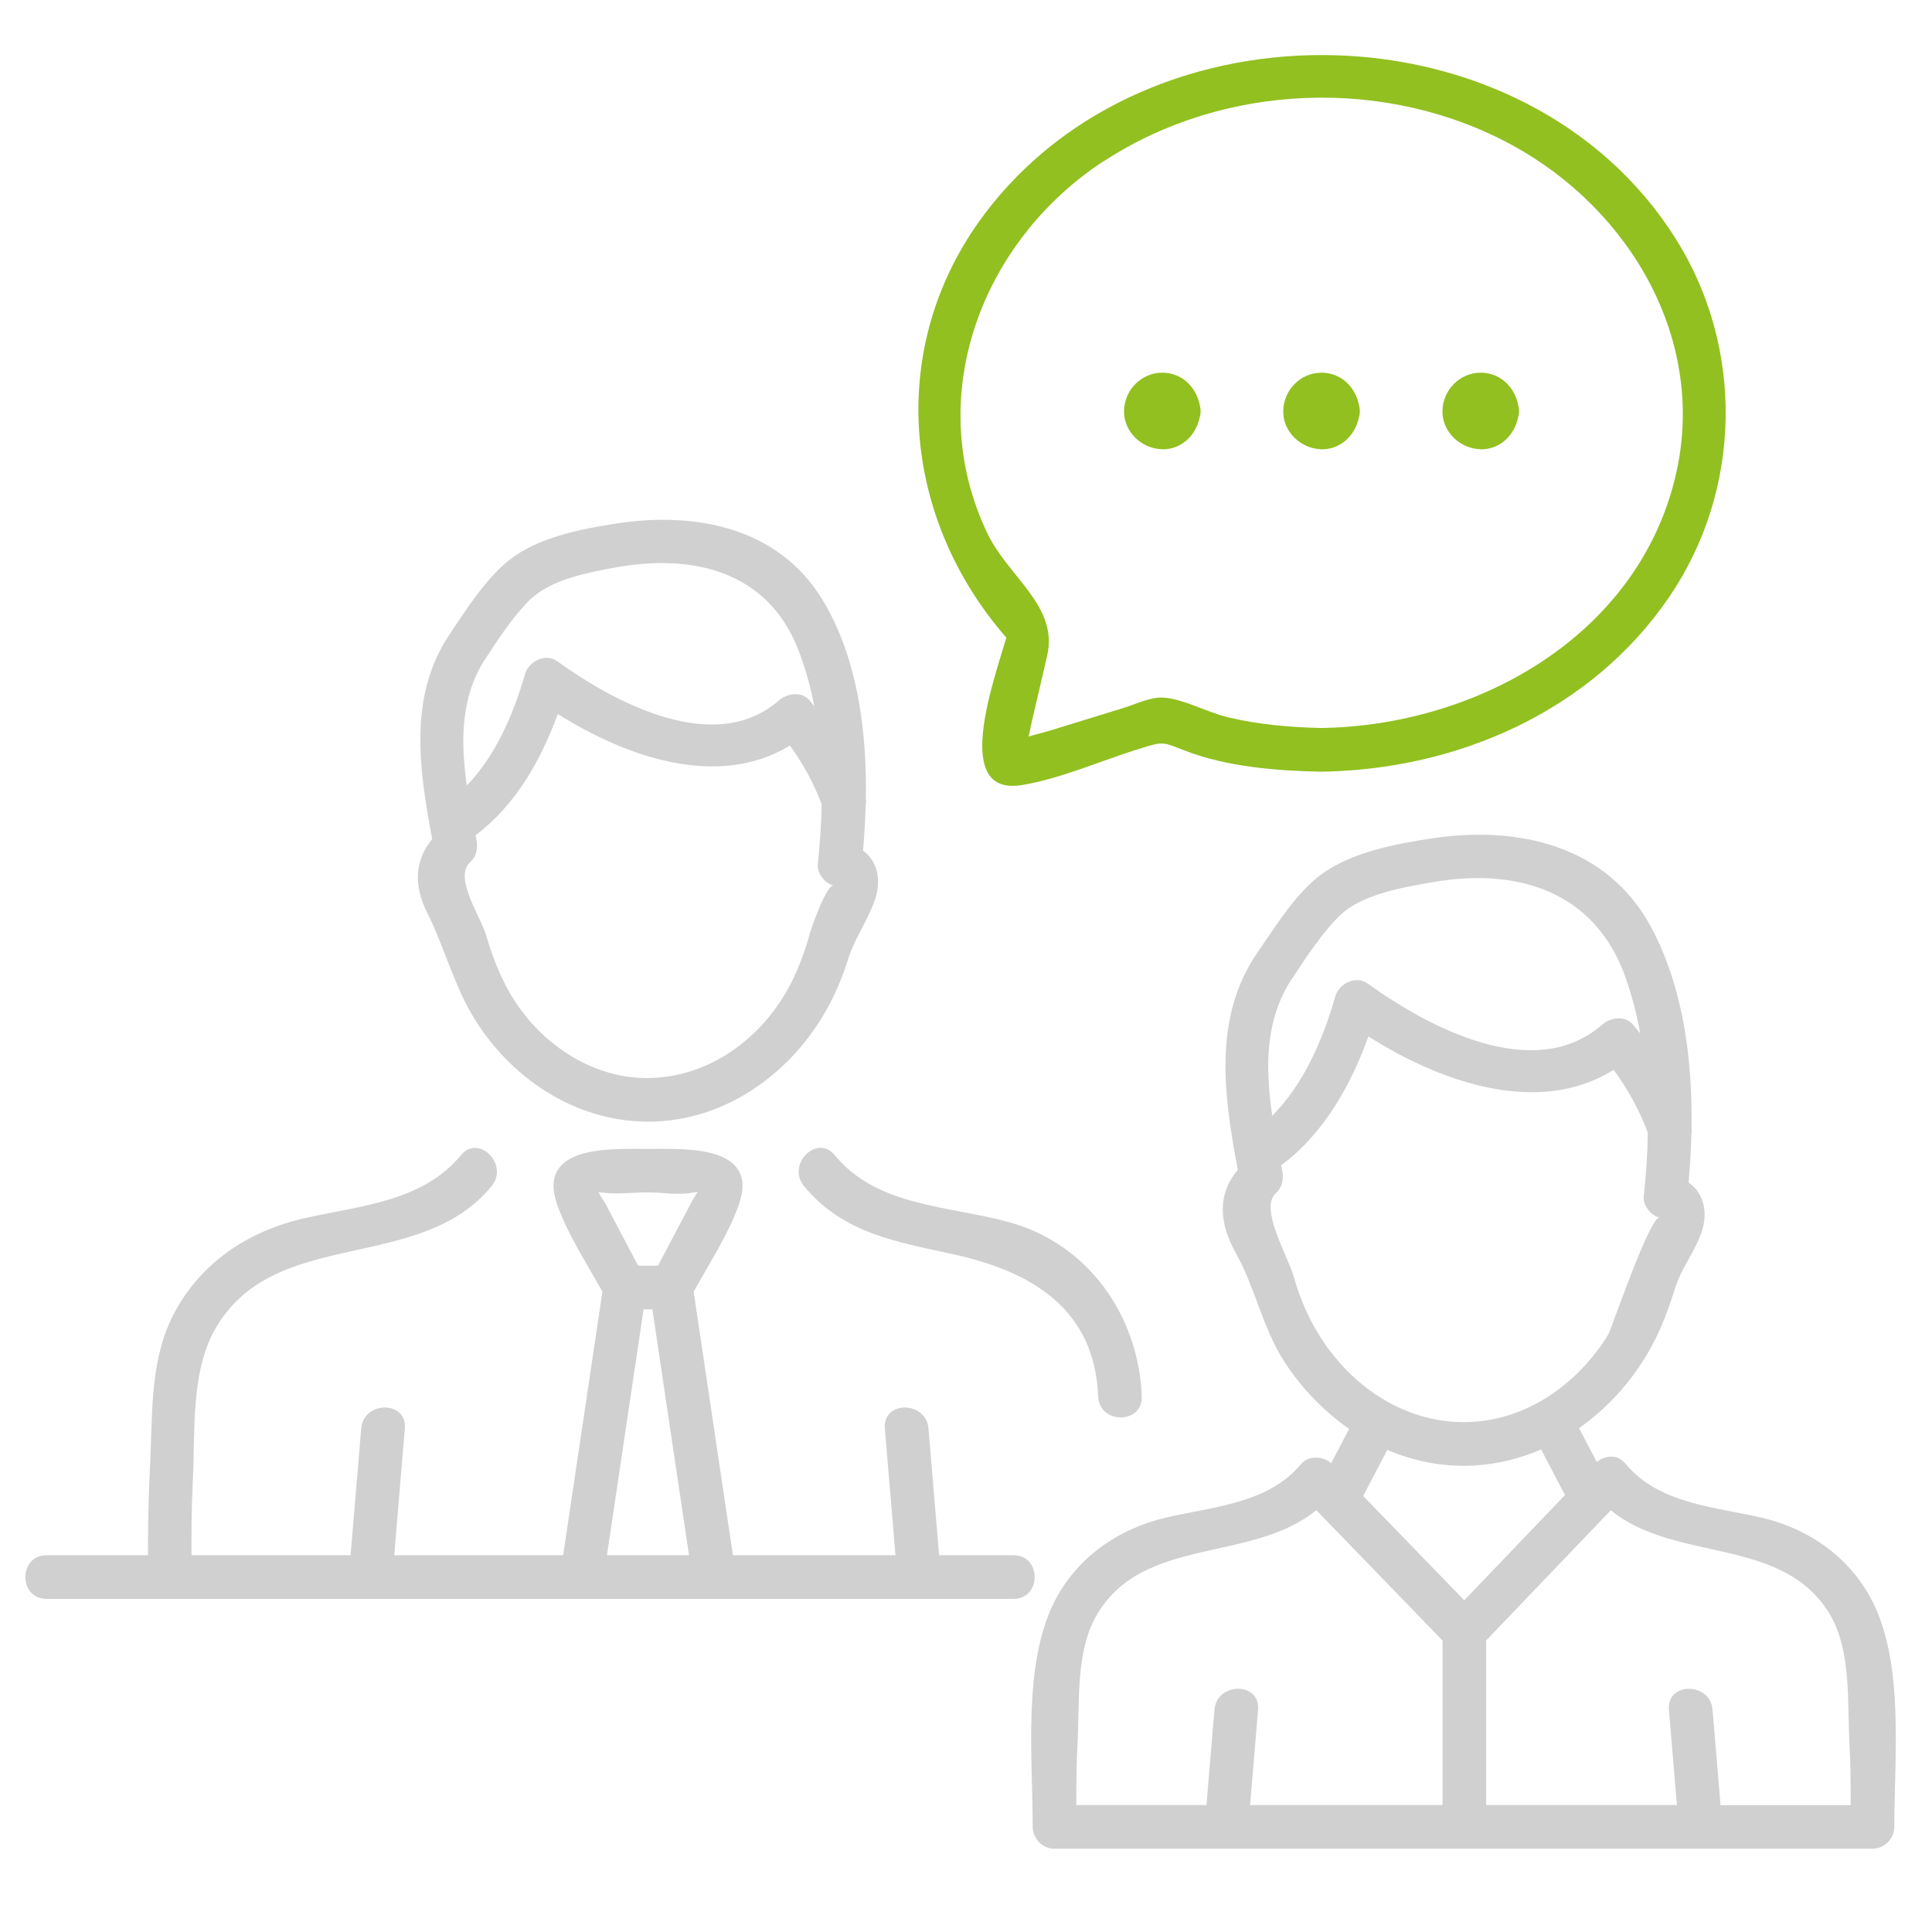
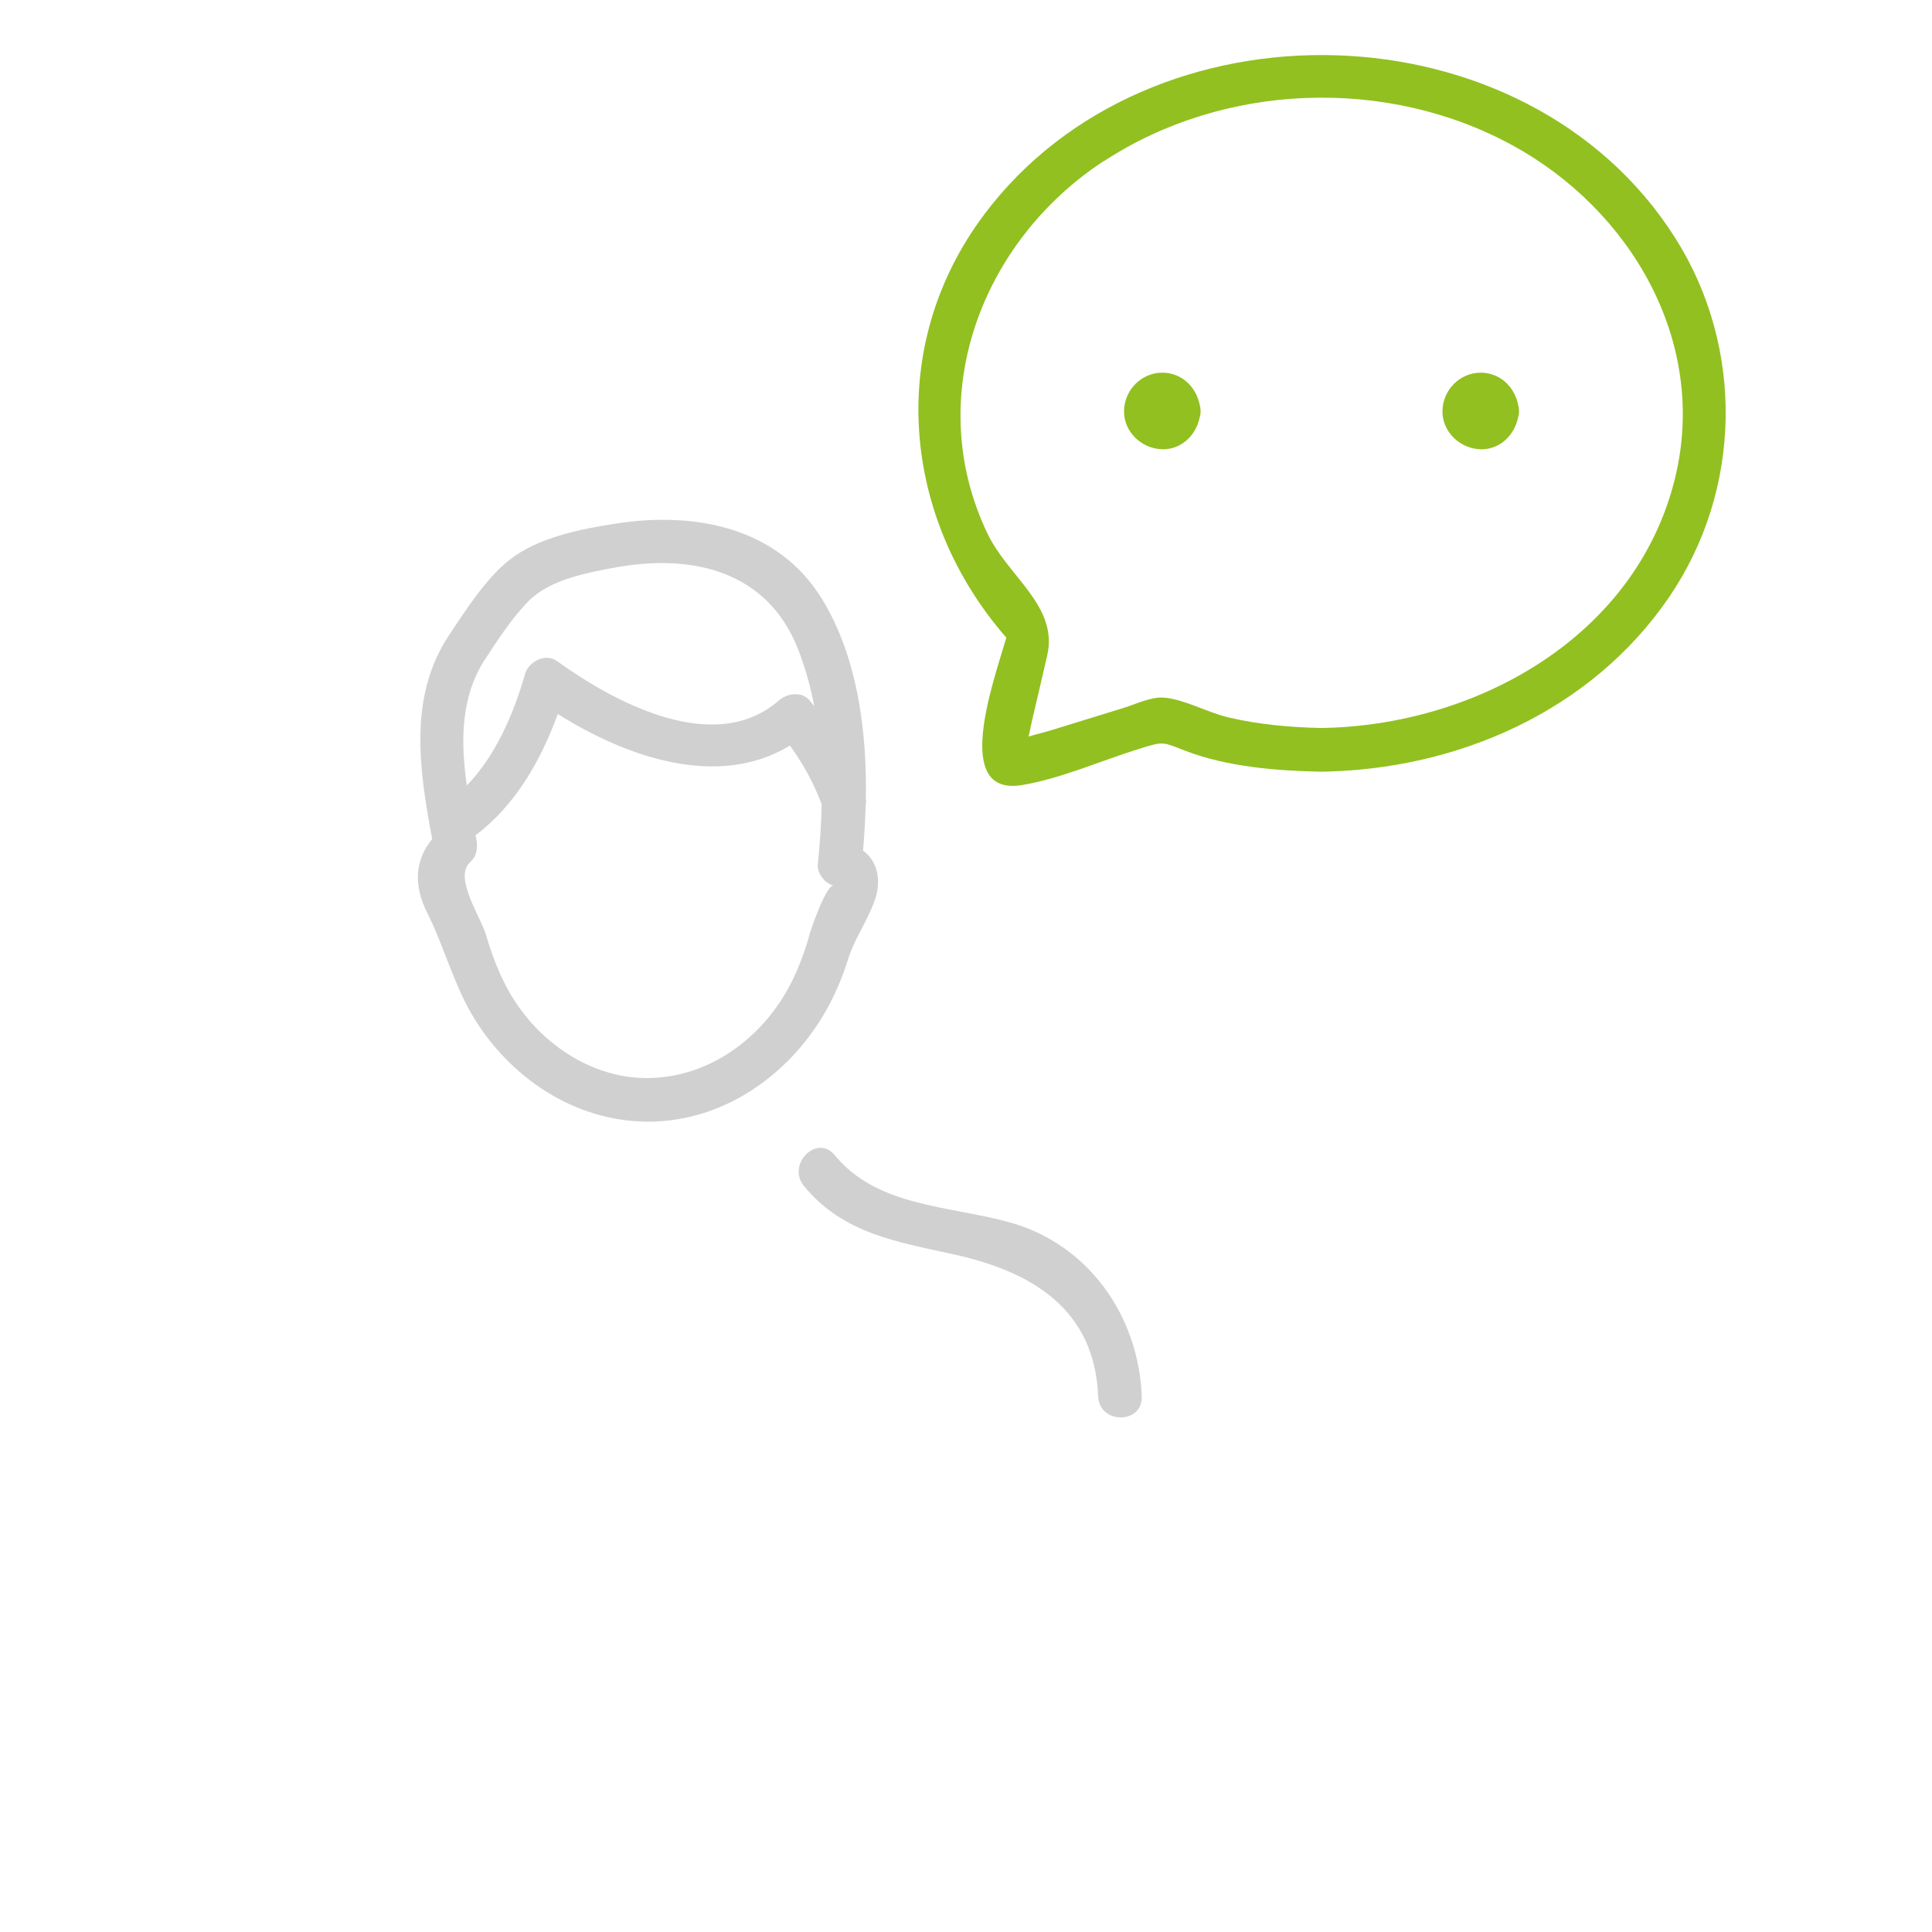
<svg xmlns="http://www.w3.org/2000/svg" id="Calque_1" data-name="Calque 1" viewBox="0 0 212.6 212.6">
  <defs>
    <style>      .cls-1 {        fill: #d0d0d0;      }      .cls-1, .cls-2 {        stroke-width: 0px;      }      .cls-2 {        fill: #92c020;      }    </style>
  </defs>
  <g>
    <path class="cls-1" d="m46.99,100.4c1.95,3.88,2.99,8.19,5.35,11.92,4.24,6.71,11.51,11.34,19.59,11.1,8.07-.24,15.1-5.35,18.99-12.25,1-1.77,1.8-3.69,2.41-5.63.74-2.35,2.13-4.18,2.93-6.47.75-2.15.34-4.3-1.29-5.46.14-1.62.24-3.28.29-4.97.04-.22.06-.45.02-.71.13-7.61-.96-15.67-4.78-21.94-4.87-8.01-14.08-9.73-22.76-8.37-3.86.6-8.52,1.51-11.66,3.98-2.62,2.06-4.8,5.5-6.65,8.27-4.53,6.77-3.29,14.88-1.87,22.47-1.98,2.36-2.01,5.19-.56,8.08Zm42.09,2.49c-.79,2.69-1.78,5.23-3.37,7.55-3.28,4.81-8.51,8.15-14.43,8.19-5.63.04-10.81-3.16-14.06-7.64-1.78-2.46-2.89-5.21-3.74-8.11-.57-1.97-3.58-6.33-1.76-7.99.51-.46.72-.99.74-1.5.04-.27.05-.55-.01-.86-.04-.2-.08-.41-.12-.62,4.32-3.22,7.2-8.23,9.05-13.34,7.54,4.76,17.67,8.28,25.54,3.47,1.45,1.99,2.65,4.17,3.5,6.47-.05,2.24-.2,4.46-.43,6.62-.1.95.81,2.15,1.76,2.31-.8-.14-2.46,4.65-2.69,5.43Zm-35.73-30.29c1.36-2.12,3.1-4.75,4.88-6.52,2.35-2.33,6.51-3.1,9.7-3.67,8.33-1.47,16.49.44,19.87,8.98.8,2.03,1.39,4.14,1.8,6.31-.17-.21-.33-.42-.5-.62-.87-1.04-2.49-.79-3.39,0-7.09,6.18-18.12.2-24.41-4.33-1.29-.93-3.14.06-3.53,1.43-1.2,4.24-3.2,8.97-6.4,12.25-.68-4.79-.71-9.66,1.97-13.83Z" />
    <path class="cls-1" d="m111,134.48c-6.62-1.82-14.47-1.67-19.14-7.36-1.96-2.39-5.34,1.02-3.39,3.39,4.36,5.31,10.38,6.16,16.68,7.57,8.34,1.87,15.32,5.94,15.69,15.58.12,3.08,4.92,3.09,4.8,0-.34-8.87-5.87-16.78-14.63-19.18Z" />
-     <path class="cls-1" d="m206.08,176.3c-2.4-4.8-6.91-8.03-12.05-9.25-5.32-1.26-11.43-1.51-15.15-5.97-.68-.81-1.52-.94-2.26-.67-.31.07-.62.23-.91.47-.65-1.24-1.3-2.49-1.95-3.73,3.3-2.31,6.05-5.44,7.99-9.01,1.11-2.04,1.88-4.18,2.58-6.39.69-2.2,2.08-3.87,2.87-6.03.8-2.22.32-4.43-1.39-5.6.16-1.74.26-3.52.31-5.32.05-.23.06-.48.02-.75.11-7.57-.95-15.45-4.41-21.95-4.82-9.07-14.68-11.29-24.18-9.84-4.01.61-8.81,1.51-12.14,3.95-2.79,2.04-4.97,5.63-6.93,8.44-5.07,7.26-3.81,15.86-2.27,24.09-2.31,2.71-2.02,5.93-.23,9.12,2.16,3.85,2.93,8.24,5.38,12.03,1.88,2.89,4.31,5.41,7.1,7.35-.66,1.26-1.31,2.51-1.97,3.77-.87-.79-2.5-.87-3.3.08-3.65,4.37-9.6,4.68-14.84,5.9-5.27,1.22-9.88,4.39-12.35,9.32-3.47,6.95-2.36,17.09-2.36,24.73,0,1.3,1.1,2.4,2.4,2.4h90.01c1.3,0,2.4-1.1,2.4-2.4,0-7.64,1.11-17.79-2.36-24.73Zm-63.93-68.56c1.49-2.27,3.42-5.23,5.39-7.09,2.41-2.27,7-3.04,10.19-3.59,9.33-1.6,17.86,1.05,21.19,10.62.68,1.96,1.2,3.98,1.57,6.04-.26-.33-.52-.65-.79-.97-.87-1.04-2.49-.79-3.39,0-7.5,6.56-19.18.25-25.84-4.54-1.29-.93-3.14.06-3.53,1.43-1.29,4.56-3.45,9.67-6.94,13.13-.76-5.2-.83-10.5,2.14-15.03Zm4.34,41.1c-1.92-2.5-3.28-5.32-4.12-8.36-.6-2.16-3.82-7.5-1.99-9.16.47-.43.69-.92.74-1.41.05-.29.06-.61,0-.95-.05-.24-.09-.49-.14-.73,4.61-3.4,7.66-8.74,9.6-14.18,7.93,5.03,18.69,8.85,26.99,3.68,1.56,2.12,2.85,4.46,3.76,6.92-.04,2.36-.2,4.71-.45,7.02-.1.95.81,2.15,1.76,2.31-1.1-.19-5.31,12.3-5.69,12.91-3.3,5.35-8.83,9.34-15.25,9.59-6.07.23-11.57-2.91-15.2-7.65Zm12.25,49.79h-21.18l.88-10.49c.26-3.08-4.54-3.06-4.8,0-.29,3.5-.59,6.99-.88,10.49h-14.32c0-2.24.01-4.48.13-6.72.25-4.59-.24-10.32,2.2-14.34,5.2-8.58,16.94-5.57,24.08-11.39,4.63,4.78,9.26,9.57,13.89,14.35v18.1Zm-8.73-34.02c.88-1.69,1.77-3.37,2.65-5.06,3,1.28,6.28,1.92,9.68,1.71,2.54-.16,4.98-.78,7.25-1.76l2.62,5.02c-3.69,3.86-7.39,7.72-11.08,11.58-3.71-3.83-7.41-7.66-11.12-11.48Zm39.32,34.02l-.88-10.49c-.26-3.06-5.06-3.08-4.8,0l.88,10.49h-20.99v-18.11c4.37-4.56,8.73-9.13,13.1-13.69.15-.12.27-.26.39-.41.07-.08.15-.15.22-.23,7.14,5.81,18.87,2.82,24.07,11.39,2.43,4.01,1.95,9.77,2.2,14.34.12,2.24.13,4.48.13,6.72h-14.32Z" />
    <path class="cls-2" d="m127.8,49.44c2.16.08,3.8-1.51,4.21-3.49.07-.23.12-.46.1-.72.01-.23-.03-.45-.09-.67-.39-1.98-1.98-3.55-4.12-3.55-2.32,0-4.18,1.93-4.21,4.21-.04,2.27,1.9,4.13,4.12,4.21Z" />
-     <path class="cls-2" d="m145.32,49.44c2.16.08,3.8-1.51,4.21-3.49.07-.23.12-.46.1-.72.01-.23-.03-.45-.09-.67-.39-1.98-1.98-3.55-4.12-3.55-2.32,0-4.18,1.93-4.21,4.21-.04,2.27,1.9,4.13,4.12,4.21Z" />
    <path class="cls-2" d="m162.84,49.44c2.16.08,3.8-1.51,4.21-3.49.07-.23.12-.46.1-.72.01-.23-.03-.45-.09-.67-.39-1.98-1.98-3.55-4.12-3.55-2.32,0-4.18,1.93-4.21,4.21-.04,2.27,1.9,4.13,4.12,4.21Z" />
    <path class="cls-2" d="m112.45,86.39c4.31-.71,8.71-2.69,12.88-3.98,2.81-.87,2.54-.77,5.14.22,4.65,1.77,10.01,2.19,14.95,2.29,14.93-.23,29.67-6.63,38.25-19.21,8.04-11.78,8.32-27.44.69-39.5C167.99.32,126.51-.71,108.29,23.62c-10.79,14.4-9.11,33.31,2.45,46.55-1.52,5.14-5.94,17.48,1.72,16.22Zm9.05-68.67c13.22-8.64,31.12-9.3,44.97-1.71,12.96,7.1,21.44,21.51,17.9,36.41-4.18,17.59-21.86,27.43-38.96,27.69-3.46-.07-6.88-.38-10.26-1.17-2.24-.53-4.79-1.97-7.02-2.17-1.45-.13-3.11.71-4.46,1.12-2.65.82-5.29,1.63-7.94,2.45-.8.25-1.7.45-2.54.71.14-.66.28-1.31.37-1.73.56-2.4,1.13-4.8,1.68-7.21,1.23-5.42-4.29-8.62-6.58-13.4-7.19-15.04-.68-32.17,12.82-41Z" />
  </g>
-   <path class="cls-1" d="m111.54,171.14h-8.2c-.39-4.65-.78-9.3-1.17-13.95-.26-3.06-5.06-3.08-4.8,0,.39,4.65.78,9.3,1.17,13.95h-17.89c-1.44-9.66-2.88-19.33-4.32-28.99,1.7-3.1,3.79-6.25,4.96-9.55,2.38-6.7-6.09-6.17-9.98-6.17s-12.36-.53-9.98,6.17c1.17,3.3,3.26,6.45,4.96,9.55-1.44,9.66-2.88,19.33-4.32,28.99h-18.59c.39-4.65.78-9.3,1.17-13.95.26-3.08-4.54-3.06-4.8,0-.39,4.65-.78,9.3-1.17,13.95h-17.51c0-2.64,0-5.28.14-7.92.29-5.34-.27-12.04,2.38-16.81,6.43-11.6,22.51-6.13,30.51-15.89,1.94-2.37-1.43-5.78-3.39-3.39-4.19,5.1-11.08,5.55-17.15,6.91-6.37,1.43-11.83,5.1-14.72,11.12-2.39,4.98-2.05,10.96-2.34,16.37-.17,3.21-.21,6.4-.22,9.61H5.11c-3.09,0-3.09,4.8,0,4.8h106.43c3.09,0,3.09-4.8,0-4.8Zm-44.75,0c1.34-9.02,2.69-18.04,4.03-27.06h.97c1.34,9.02,2.69,18.04,4.03,27.06h-9.04Zm5.61-31.86h-2.18c-1.22-2.31-2.43-4.61-3.65-6.92-.13-.24-.54-.79-.71-1.19.07.01.15.02.27.04,1.63.26,3.53,0,5.18,0,1.51,0,3.54.36,5.02,0,.2-.05.33-.05.42-.04-.16.35-.47.76-.59.99-1.25,2.37-2.5,4.74-3.75,7.11Z" />
</svg>